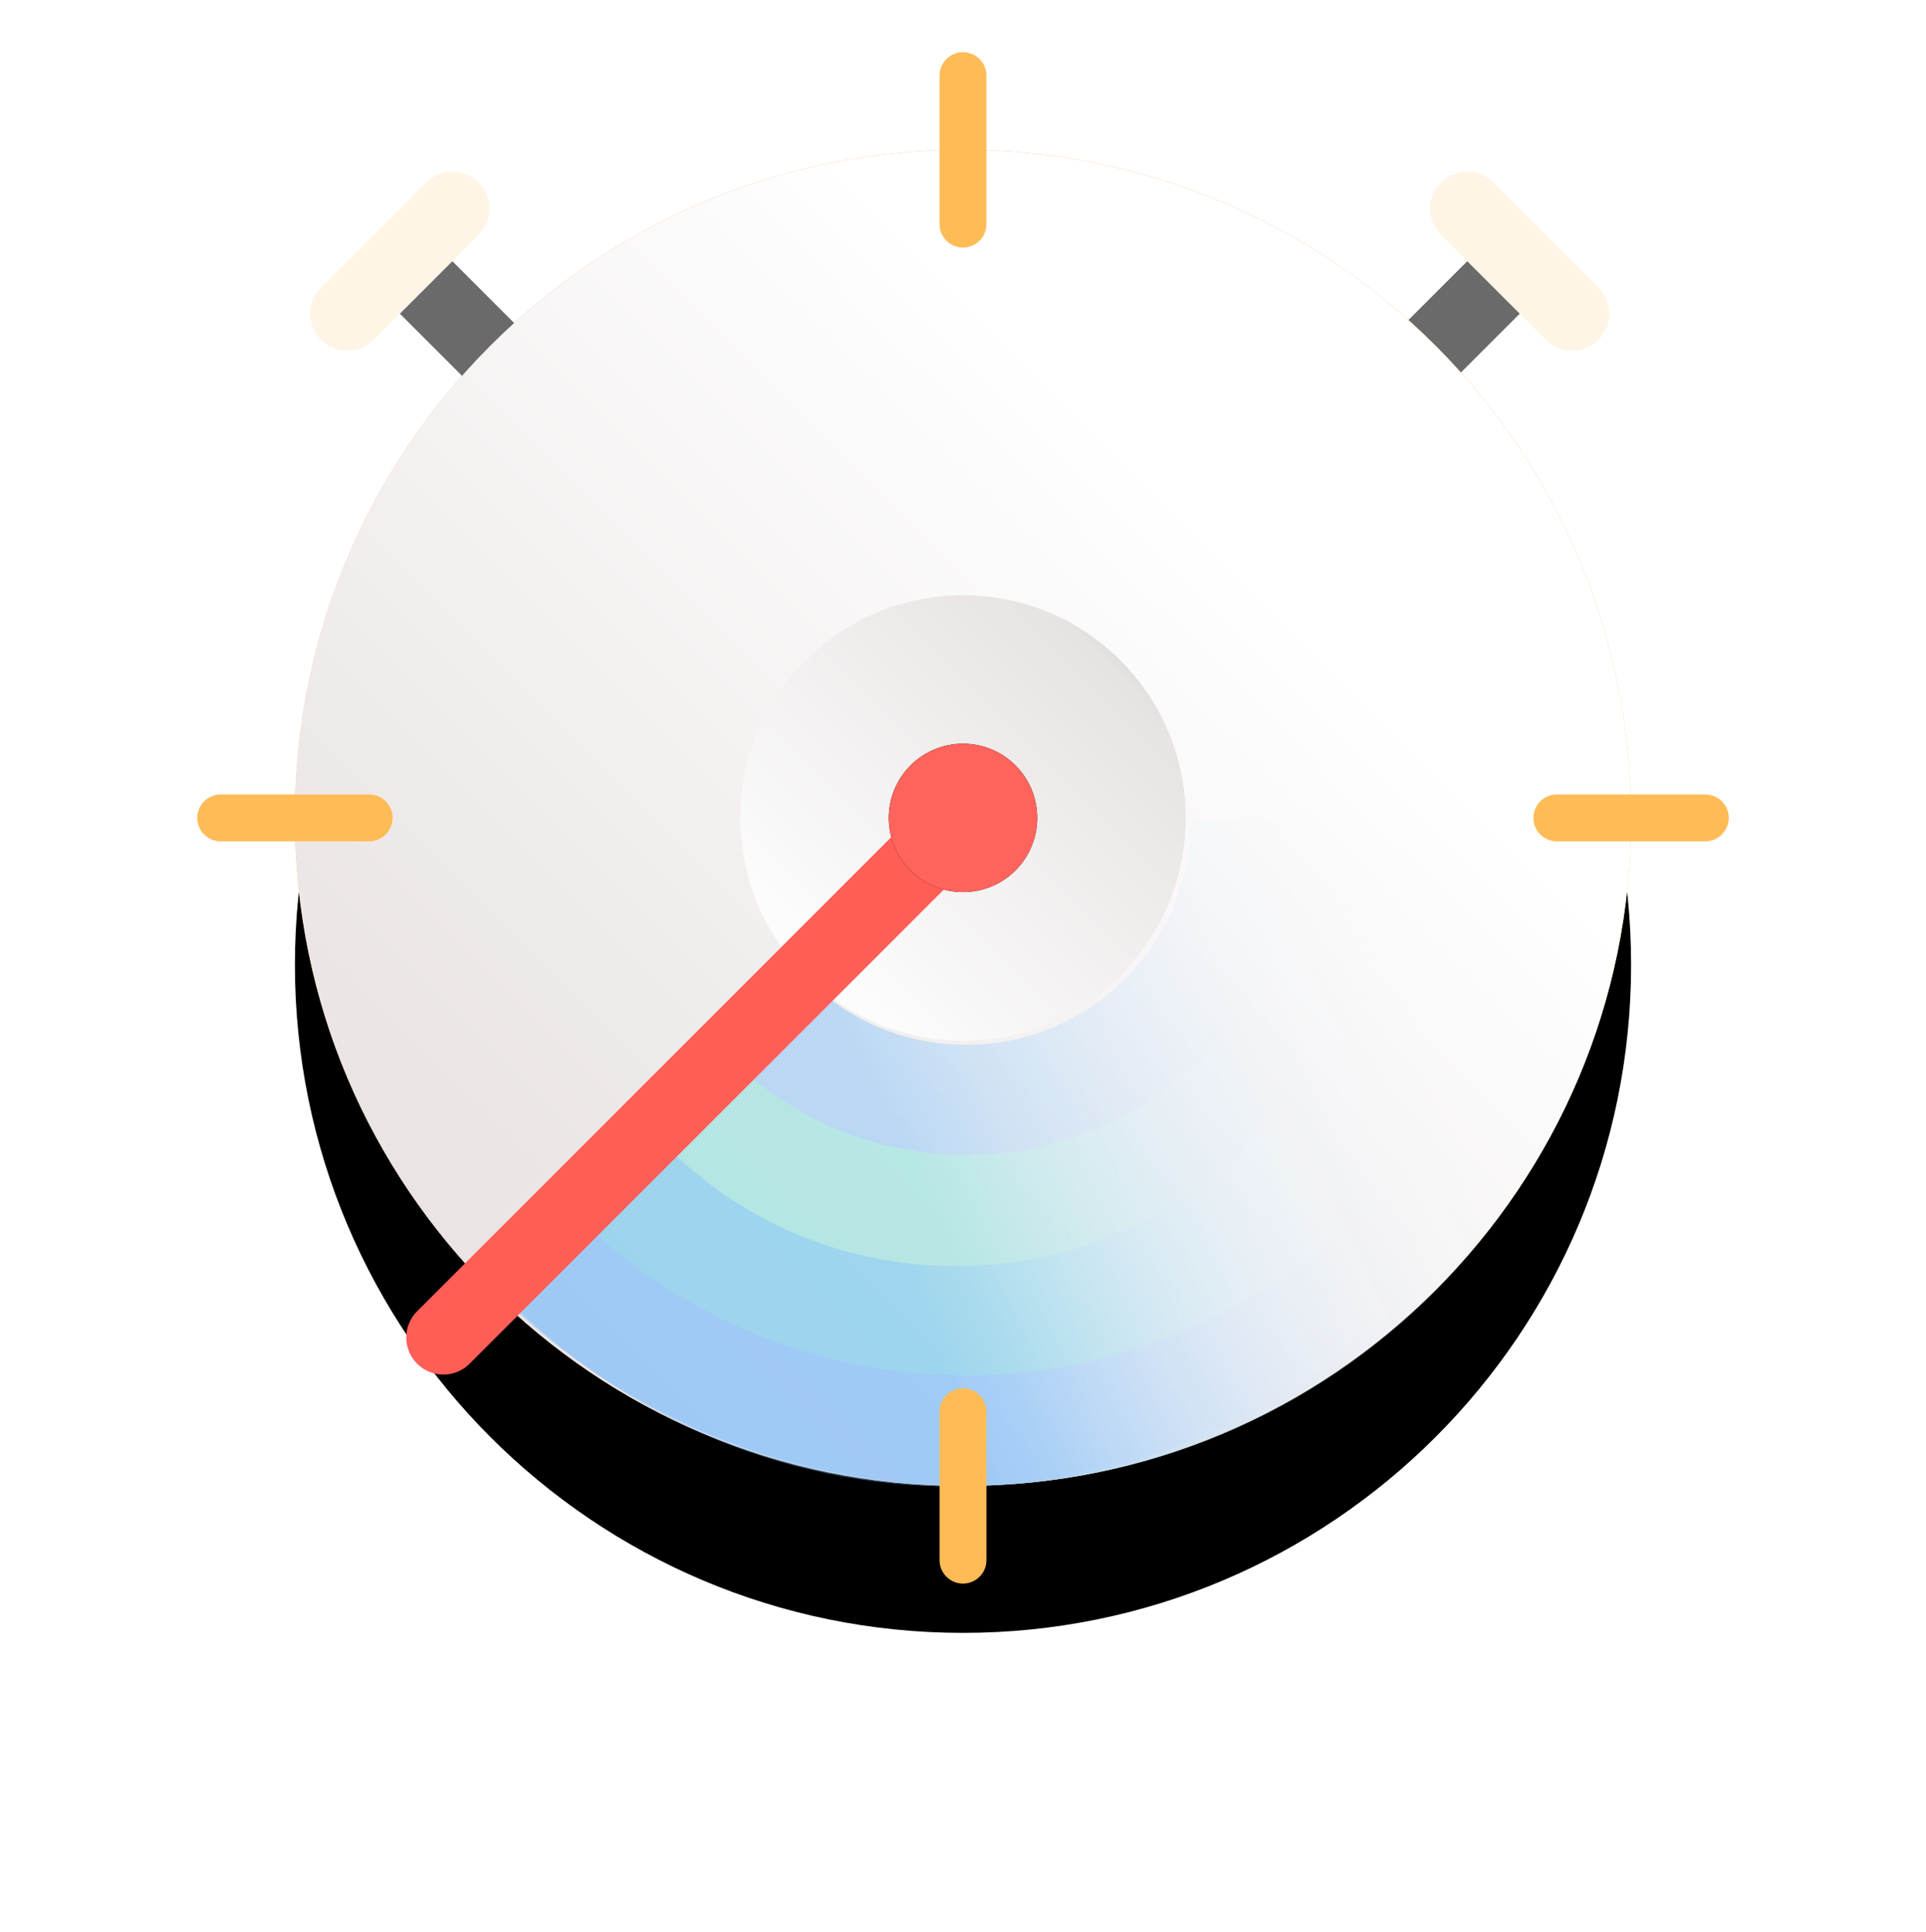
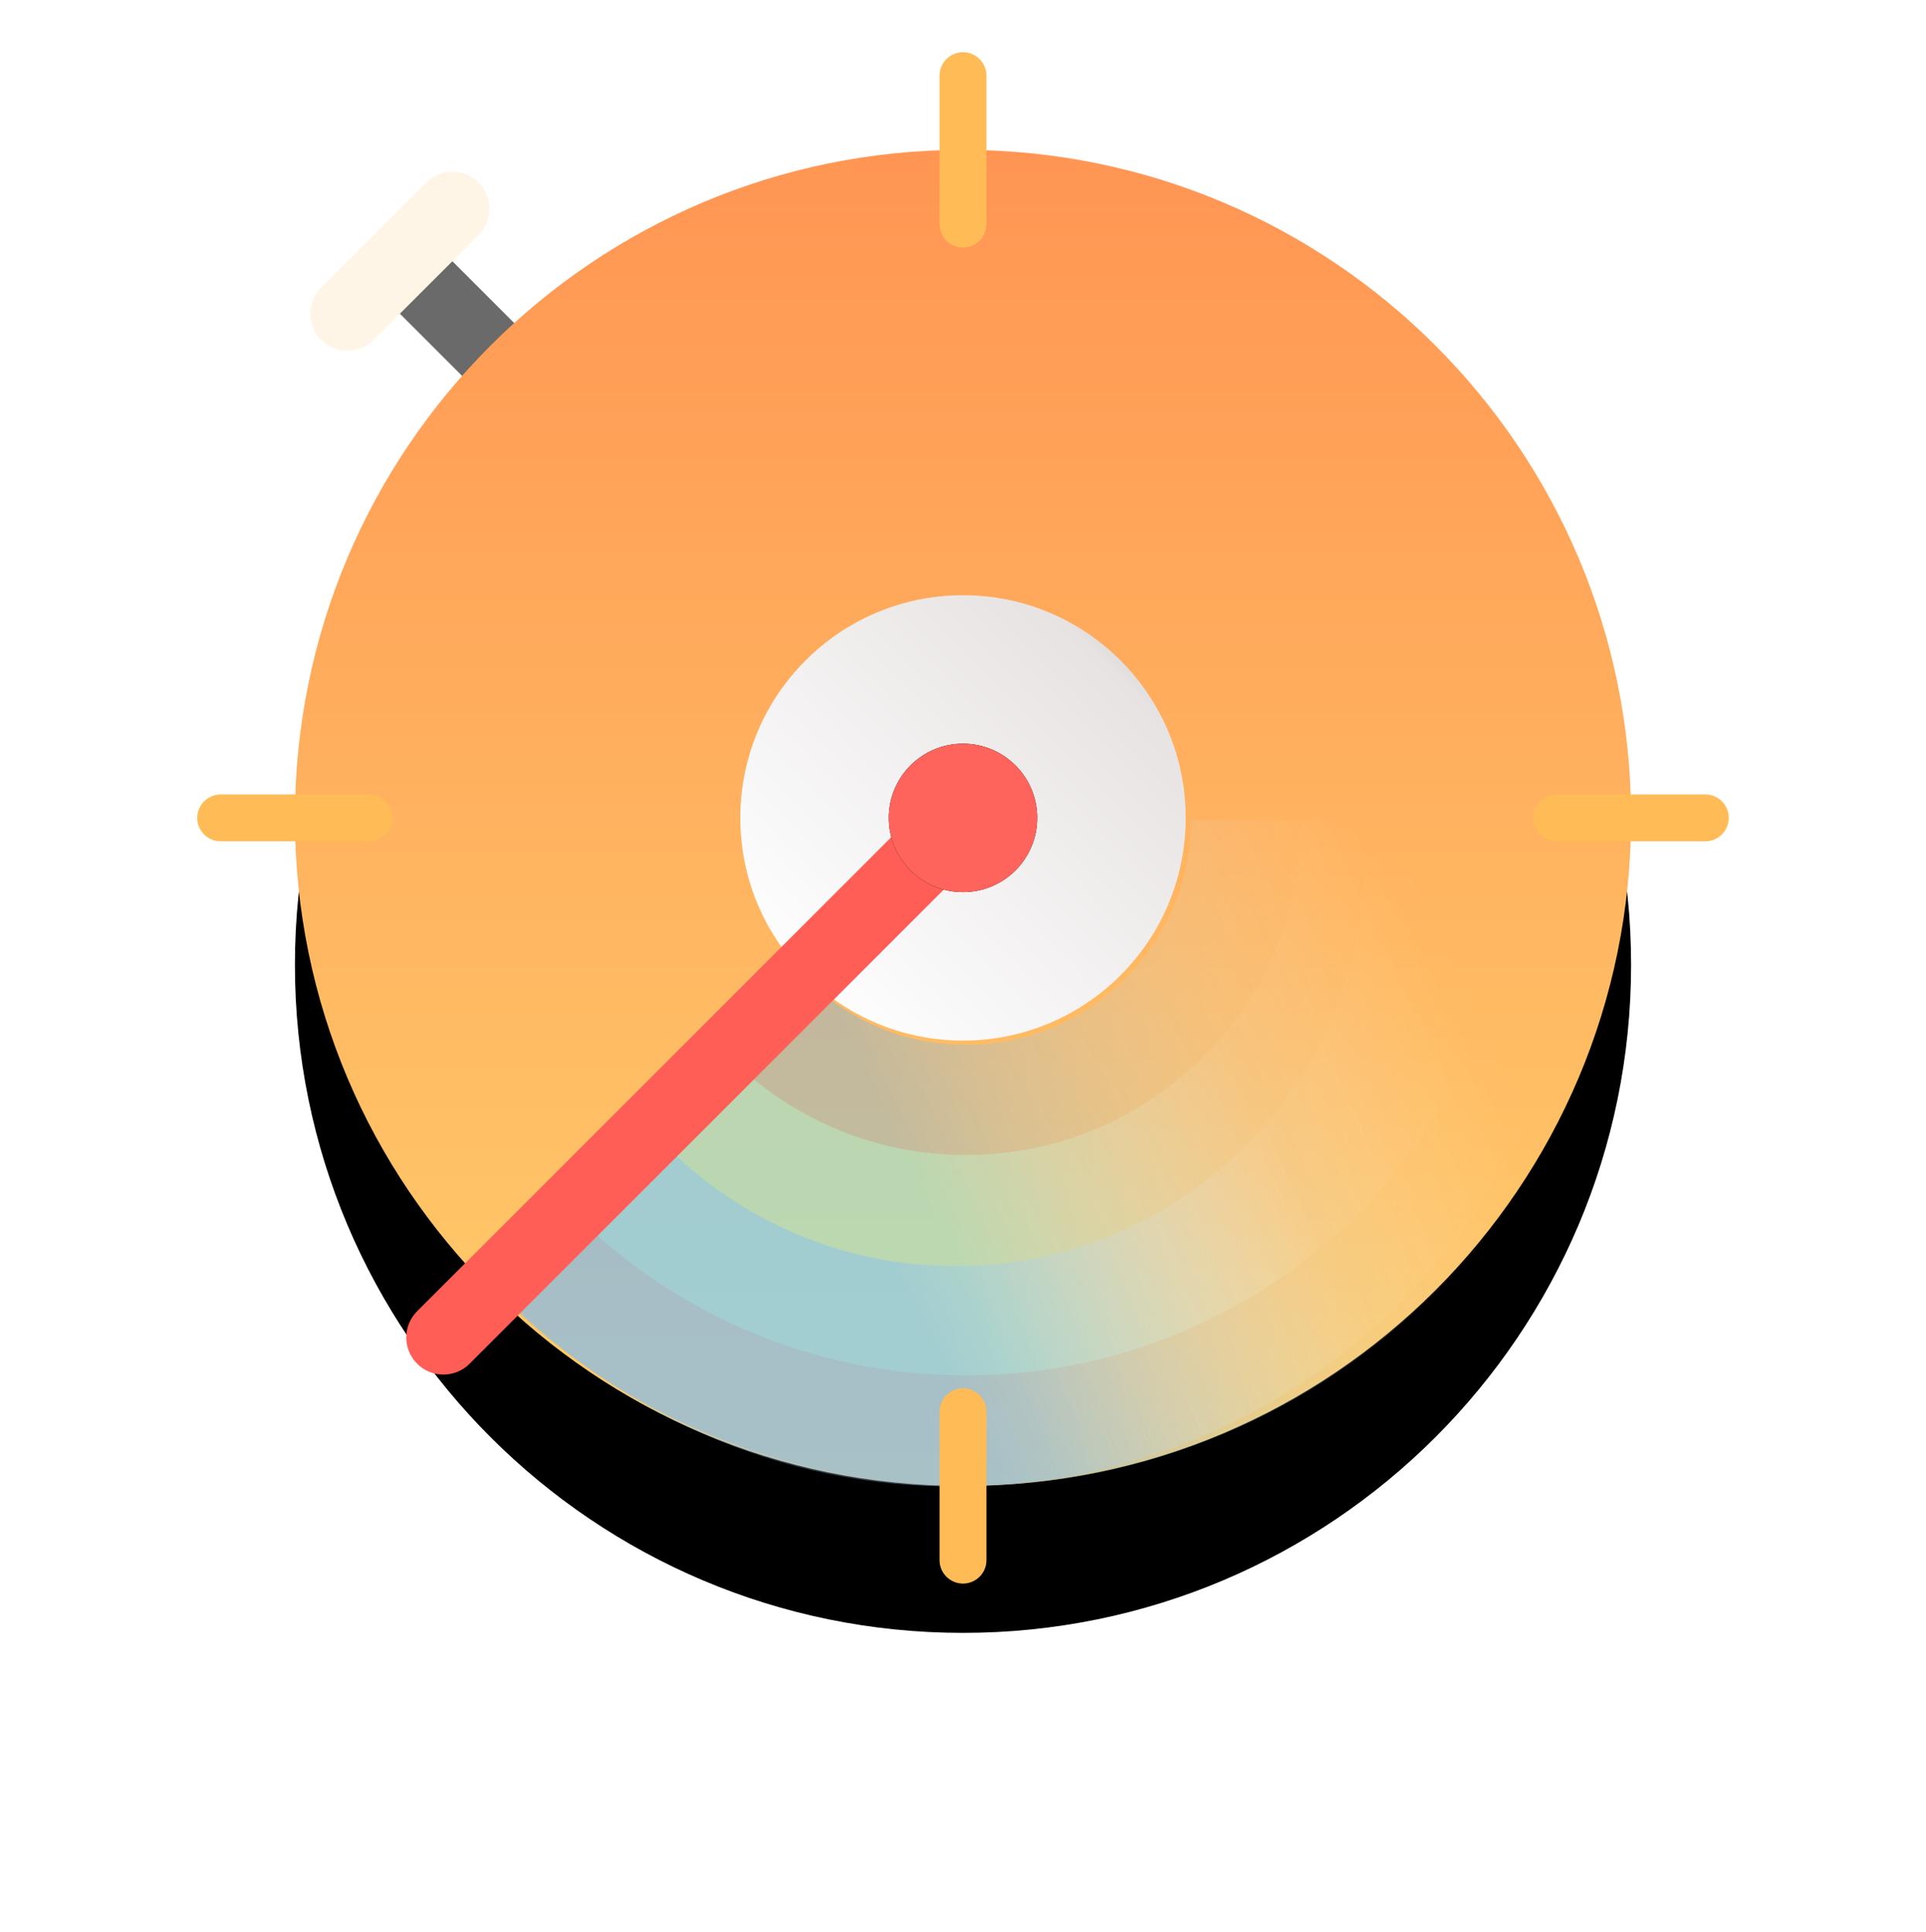
<svg xmlns="http://www.w3.org/2000/svg" width="332" height="333" viewBox="0 0 332 333" fill="none">
-   <path fill-rule="evenodd" clip-rule="evenodd" d="M240.901 75.147L266.493 49.555L257.445 40.507L231.853 66.098L240.901 75.147Z" fill="#6A6A6A" />
-   <path d="M257.443 31.459L275.539 49.555C278.038 52.054 278.038 56.105 275.539 58.603C273.041 61.102 268.99 61.102 266.491 58.603L248.395 40.507C245.897 38.009 245.897 33.958 248.395 31.459C250.894 28.961 254.945 28.961 257.443 31.459Z" fill="#FFF5E6" />
  <path fill-rule="evenodd" clip-rule="evenodd" d="M89.999 75.147L64.407 49.555L73.455 40.507L99.047 66.098L89.999 75.147Z" fill="#6A6A6A" />
  <path d="M73.457 31.459L55.361 49.555C52.862 52.054 52.862 56.105 55.361 58.603C57.859 61.102 61.91 61.102 64.409 58.603L82.505 40.507C85.003 38.009 85.003 33.958 82.505 31.459C80.006 28.961 75.955 28.961 73.457 31.459Z" fill="#FFF5E6" />
  <g filter="url(#filter0_d_5108_49598)">
    <path d="M166 256.163C102.397 256.163 50.837 204.603 50.837 141C50.837 77.397 102.397 25.837 166 25.837C229.603 25.837 281.163 77.397 281.163 141C281.163 204.603 229.603 256.163 166 256.163Z" fill="black" />
  </g>
  <path d="M166 256.163C102.397 256.163 50.837 204.603 50.837 141C50.837 77.397 102.397 25.837 166 25.837C229.603 25.837 281.163 77.397 281.163 141C281.163 204.603 229.603 256.163 166 256.163Z" fill="url(#paint0_linear_5108_49598)" />
-   <path d="M166 256.163C102.397 256.163 50.837 204.603 50.837 141C50.837 77.397 102.397 25.837 166 25.837C229.603 25.837 281.163 77.397 281.163 141C281.163 204.603 229.603 256.163 166 256.163Z" fill="url(#paint1_linear_5108_49598)" />
  <path d="M111.593 194.97C125.535 209.248 144.997 218.112 166.529 218.112C208.931 218.112 243.305 183.739 243.305 141.337" stroke="url(#paint2_linear_5108_49598)" stroke-width="76" />
  <path d="M111.593 194.97C125.535 209.248 144.997 218.112 166.529 218.112C208.931 218.112 243.305 183.739 243.305 141.337" stroke="url(#paint3_linear_5108_49598)" stroke-width="38" />
  <path d="M100.674 210.292C116.927 226.938 139.616 237.272 164.719 237.272C214.152 237.272 254.225 197.199 254.225 147.766" stroke="url(#paint4_linear_5108_49598)" stroke-width="38" />
  <path d="M166 179.388C144.799 179.388 127.612 162.201 127.612 141C127.612 119.799 144.799 102.612 166 102.612C187.201 102.612 204.388 119.799 204.388 141C204.388 162.201 187.201 179.388 166 179.388Z" fill="url(#paint5_linear_5108_49598)" />
  <g filter="url(#filter1_f_5108_49598)">
    <path d="M166 141L76.428 230.571L166 141Z" fill="black" />
  </g>
  <path fill-rule="evenodd" clip-rule="evenodd" d="M170.524 136.476C168.025 133.977 163.975 133.977 161.476 136.476L71.904 226.047C69.406 228.546 69.406 232.597 71.904 235.095C74.403 237.594 78.454 237.594 80.953 235.095L170.524 145.524C173.023 143.025 173.023 138.975 170.524 136.476Z" fill="#FF5E56" />
  <g filter="url(#filter2_d_5108_49598)">
    <path d="M165.999 153.796C158.933 153.796 153.204 148.067 153.204 141C153.204 133.933 158.933 128.204 165.999 128.204C173.066 128.204 178.795 133.933 178.795 141C178.795 148.067 173.066 153.796 165.999 153.796Z" fill="black" />
  </g>
  <path d="M165.999 153.796C158.933 153.796 153.204 148.067 153.204 141C153.204 133.933 158.933 128.204 165.999 128.204C173.066 128.204 178.795 133.933 178.795 141C178.795 148.067 173.066 153.796 165.999 153.796Z" fill="#FF645C" />
  <path fill-rule="evenodd" clip-rule="evenodd" d="M166 9C163.768 9 161.959 10.809 161.959 13.041V38.633C161.959 40.864 163.768 42.673 166 42.673C168.231 42.673 170.041 40.864 170.041 38.633V13.041C170.041 10.809 168.231 9 166 9Z" fill="#FFBB56" />
  <path fill-rule="evenodd" clip-rule="evenodd" d="M166 239.327C163.768 239.327 161.959 241.136 161.959 243.367V268.959C161.959 271.191 163.768 273 166 273C168.231 273 170.041 271.191 170.041 268.959V243.367C170.041 241.136 168.231 239.327 166 239.327Z" fill="#FFBB56" />
  <path fill-rule="evenodd" clip-rule="evenodd" d="M34 141C34 143.232 35.809 145.041 38.041 145.041H63.633C65.864 145.041 67.674 143.232 67.674 141C67.674 138.768 65.864 136.959 63.633 136.959H38.041C35.809 136.959 34 138.768 34 141Z" fill="#FFBB56" />
  <path fill-rule="evenodd" clip-rule="evenodd" d="M264.327 141C264.327 143.232 266.136 145.041 268.367 145.041H293.959C296.191 145.041 298 143.232 298 141C298 138.768 296.191 136.959 293.959 136.959H268.367C266.136 136.959 264.327 138.768 264.327 141Z" fill="#FFBB56" />
  <defs>
    <filter id="filter0_d_5108_49598" x="0.17" y="0.503" width="331.66" height="331.66" filterUnits="userSpaceOnUse" color-interpolation-filters="sRGB">
      <feFlood flood-opacity="0" result="BackgroundImageFix" />
      <feColorMatrix in="SourceAlpha" type="matrix" values="0 0 0 0 0 0 0 0 0 0 0 0 0 0 0 0 0 0 127 0" result="hardAlpha" />
      <feOffset dy="25.333" />
      <feGaussianBlur stdDeviation="25.333" />
      <feColorMatrix type="matrix" values="0 0 0 0 0 0 0 0 0 0 0 0 0 0 0 0 0 0 0.16 0" />
      <feBlend mode="normal" in2="BackgroundImageFix" result="effect1_dropShadow_5108_49598" />
      <feBlend mode="normal" in="SourceGraphic" in2="effect1_dropShadow_5108_49598" result="shape" />
    </filter>
    <filter id="filter1_f_5108_49598" x="63.762" y="128.333" width="114.905" height="114.905" filterUnits="userSpaceOnUse" color-interpolation-filters="sRGB">
      <feFlood flood-opacity="0" result="BackgroundImageFix" />
      <feBlend mode="normal" in="SourceGraphic" in2="BackgroundImageFix" result="shape" />
      <feGaussianBlur stdDeviation="6.333" result="effect1_foregroundBlur_5108_49598" />
    </filter>
    <filter id="filter2_d_5108_49598" x="127.87" y="102.871" width="76.258" height="76.258" filterUnits="userSpaceOnUse" color-interpolation-filters="sRGB">
      <feFlood flood-opacity="0" result="BackgroundImageFix" />
      <feColorMatrix in="SourceAlpha" type="matrix" values="0 0 0 0 0 0 0 0 0 0 0 0 0 0 0 0 0 0 127 0" result="hardAlpha" />
      <feOffset />
      <feGaussianBlur stdDeviation="12.667" />
      <feColorMatrix type="matrix" values="0 0 0 0 0 0 0 0 0 0 0 0 0 0 0 0 0 0 0.24 0" />
      <feBlend mode="normal" in2="BackgroundImageFix" result="effect1_dropShadow_5108_49598" />
      <feBlend mode="normal" in="SourceGraphic" in2="effect1_dropShadow_5108_49598" result="shape" />
    </filter>
    <linearGradient id="paint0_linear_5108_49598" x1="166" y1="25.837" x2="166" y2="256.163" gradientUnits="userSpaceOnUse">
      <stop stop-color="#FF9553" />
      <stop offset="1" stop-color="#FFCF6B" />
    </linearGradient>
    <linearGradient id="paint1_linear_5108_49598" x1="281.163" y1="25.837" x2="50.837" y2="256.163" gradientUnits="userSpaceOnUse">
      <stop stop-color="white" />
      <stop offset="0.299" stop-color="white" />
      <stop offset="0.798" stop-color="#EBE5E5" />
      <stop offset="1" stop-color="#E8E1E1" />
    </linearGradient>
    <linearGradient id="paint2_linear_5108_49598" x1="243.305" y1="160.253" x2="156.952" y2="200.807" gradientUnits="userSpaceOnUse">
      <stop stop-color="white" stop-opacity="0" />
      <stop offset="1" stop-color="#5CB4FF" stop-opacity="0.368" />
    </linearGradient>
    <linearGradient id="paint3_linear_5108_49598" x1="243.305" y1="160.253" x2="156.952" y2="200.807" gradientUnits="userSpaceOnUse">
      <stop stop-color="white" stop-opacity="0" />
      <stop offset="0.383" stop-color="white" stop-opacity="0.042" />
      <stop offset="1" stop-color="#AFFFCD" stop-opacity="0.4" />
    </linearGradient>
    <linearGradient id="paint4_linear_5108_49598" x1="254.225" y1="169.819" x2="153.553" y2="217.097" gradientUnits="userSpaceOnUse">
      <stop stop-color="white" stop-opacity="0" />
      <stop offset="0.383" stop-color="white" stop-opacity="0.042" />
      <stop offset="1" stop-color="#7DBBFF" stop-opacity="0.4" />
    </linearGradient>
    <linearGradient id="paint5_linear_5108_49598" x1="204.388" y1="102.612" x2="127.612" y2="179.388" gradientUnits="userSpaceOnUse">
      <stop stop-color="#BFBFBF" />
      <stop offset="0.168" stop-color="#E8E3E3" />
      <stop offset="0.818" stop-color="#FCFCFC" />
      <stop offset="1" stop-color="white" />
    </linearGradient>
  </defs>
</svg>